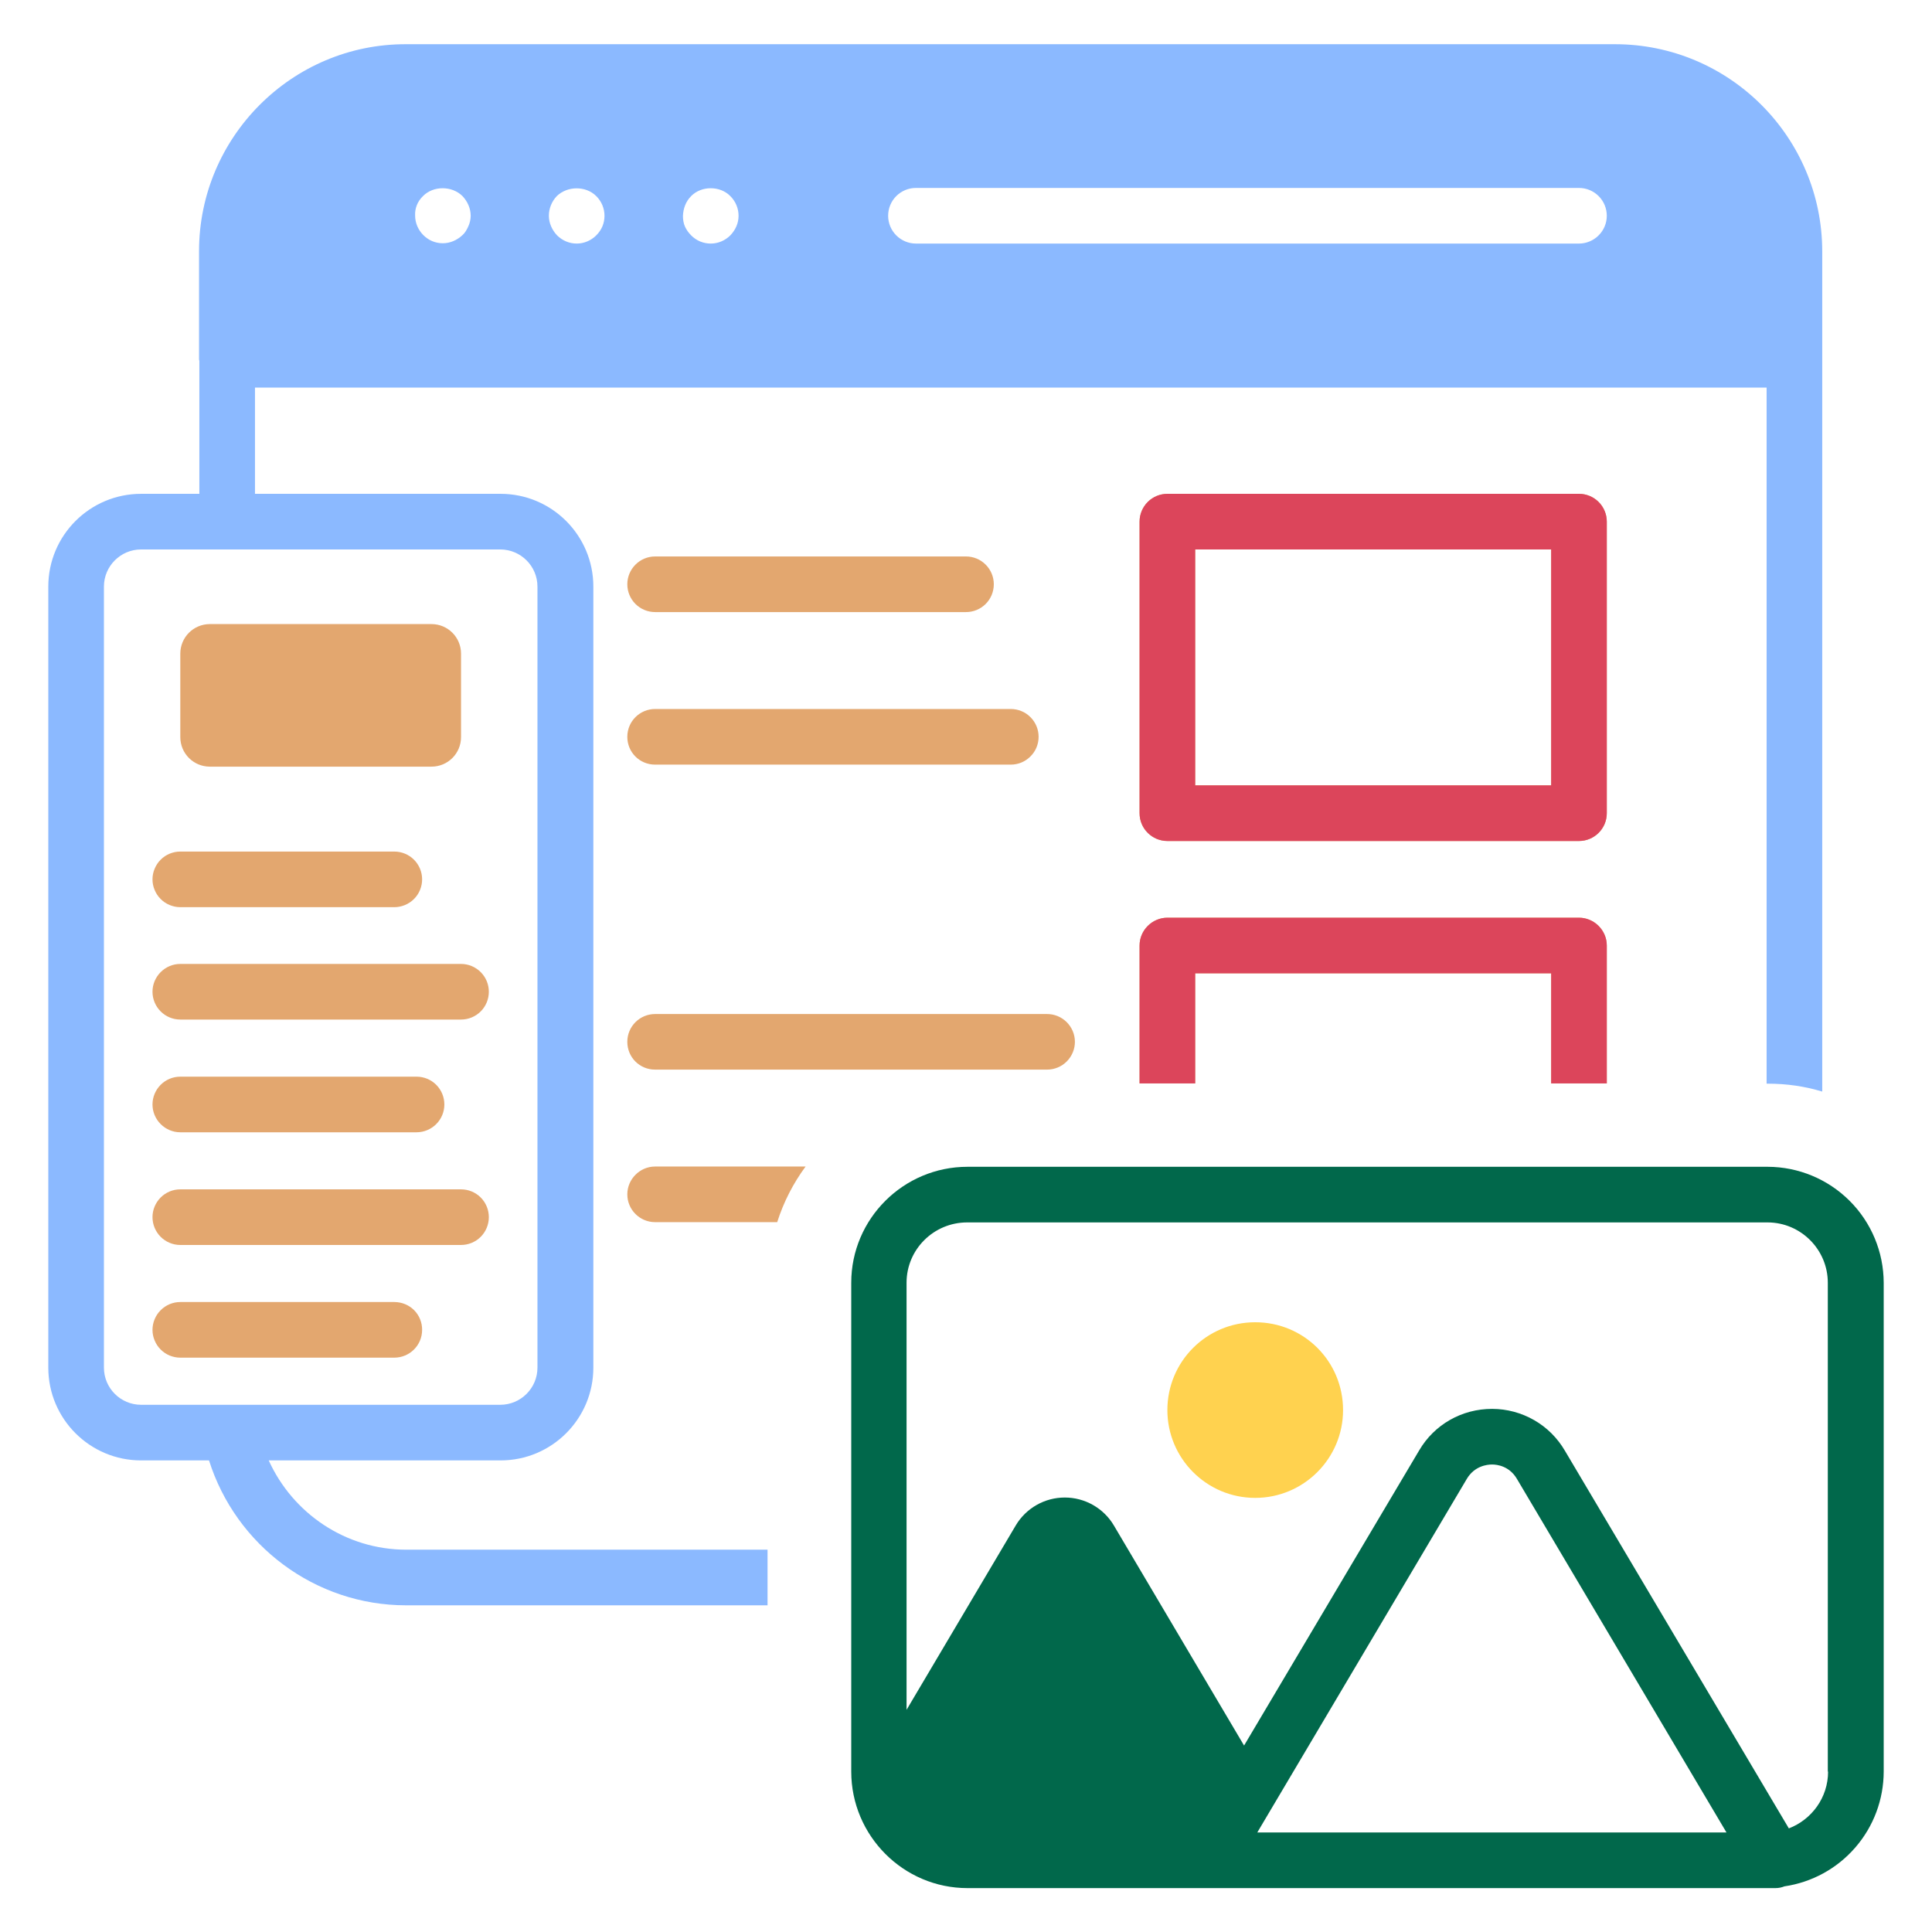
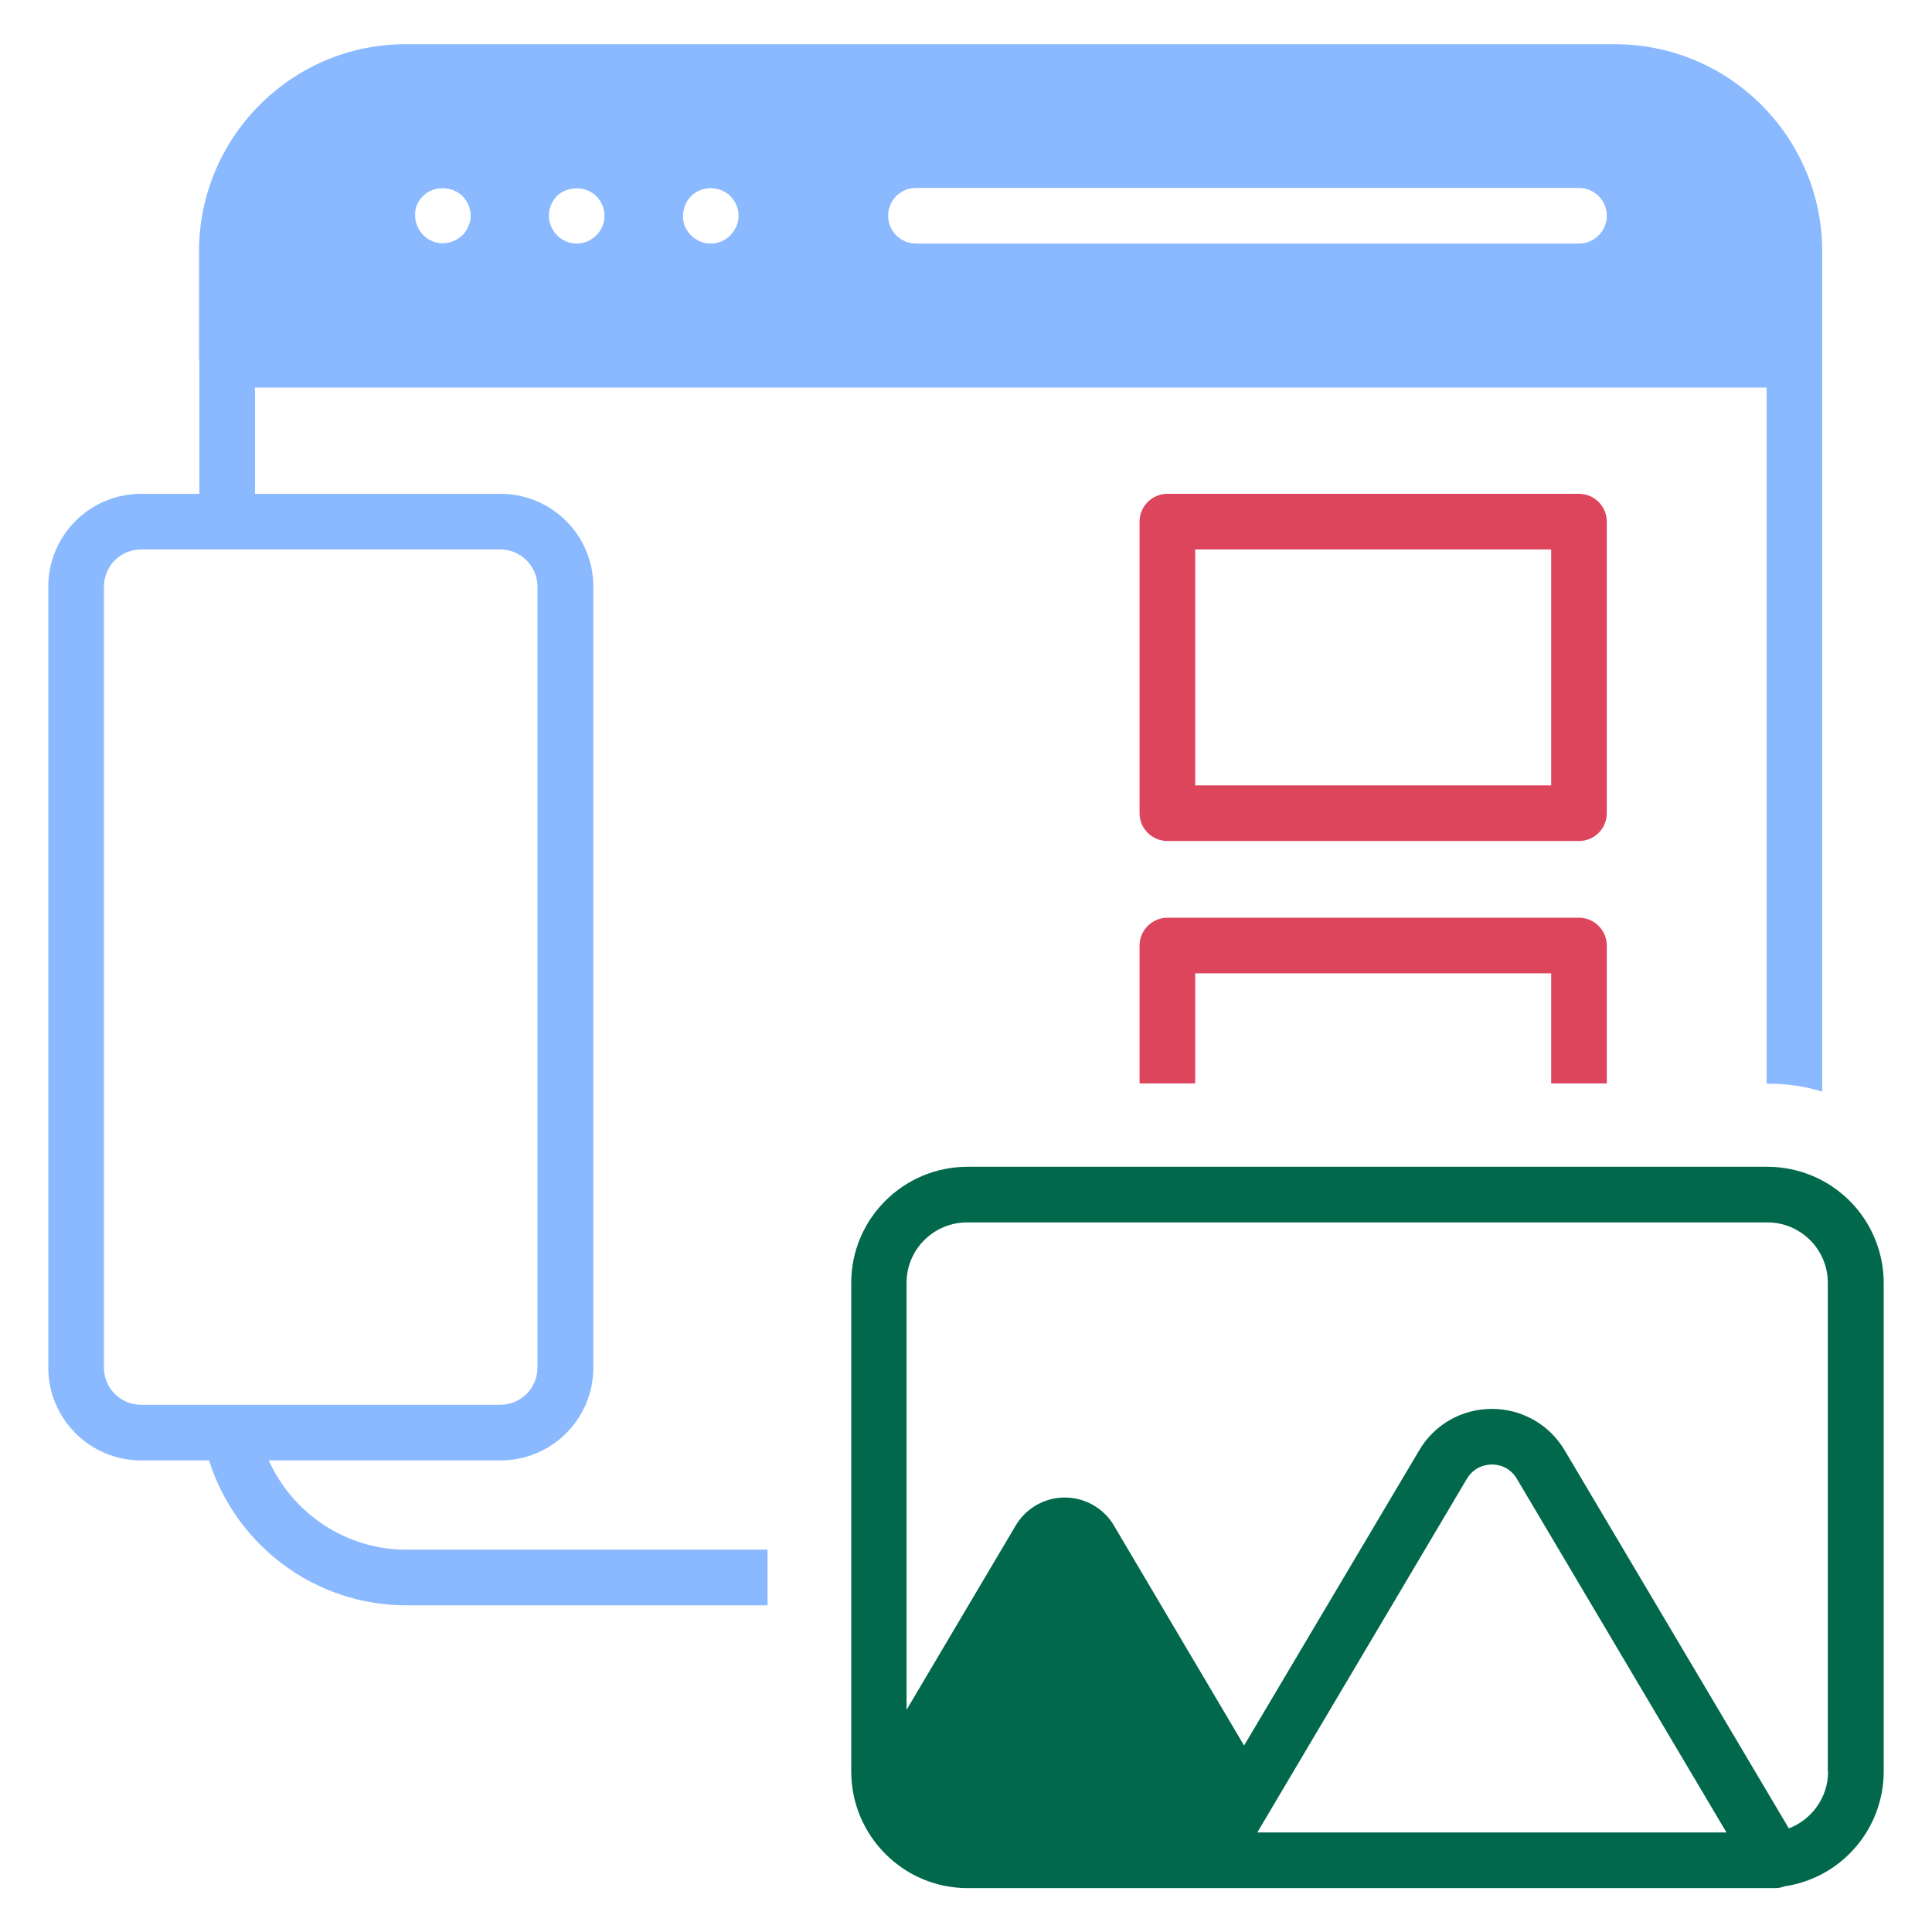
<svg xmlns="http://www.w3.org/2000/svg" width="43" height="43" viewBox="0 0 43 43" fill="none">
  <path d="M5.981 32.504H11.141C12.281 32.504 13.206 31.579 13.206 30.439V13.056C13.206 11.916 12.281 10.991 11.141 10.991H5.675V8.626H39.319V24.119H39.345C39.769 24.119 40.172 24.178 40.557 24.295V5.597C40.557 3.056 38.492 0.984 35.944 0.984H9.037C6.502 0.977 4.43 3.049 4.43 5.59V8.001C4.43 8.014 4.437 8.02 4.437 8.033V10.991H3.14C2 10.991 1.075 11.916 1.075 13.056V30.439C1.075 31.579 2 32.504 3.14 32.504H4.652C5.251 34.4 7.017 35.729 9.037 35.729H17.083V34.491H9.043C7.694 34.491 6.515 33.683 5.981 32.504ZM20.386 4.183H35.143C35.307 4.183 35.464 4.248 35.58 4.364C35.697 4.48 35.762 4.638 35.762 4.802C35.762 4.966 35.697 5.123 35.58 5.239C35.464 5.355 35.307 5.421 35.143 5.421H20.386C20.222 5.421 20.064 5.355 19.948 5.239C19.832 5.123 19.767 4.966 19.767 4.802C19.767 4.638 19.832 4.48 19.948 4.364C20.064 4.248 20.222 4.183 20.386 4.183ZM15.382 4.365C15.61 4.131 16.027 4.131 16.255 4.365C16.373 4.482 16.438 4.639 16.438 4.802C16.438 4.965 16.373 5.114 16.255 5.238C16.138 5.355 15.982 5.421 15.819 5.421C15.738 5.421 15.657 5.405 15.582 5.374C15.507 5.342 15.439 5.296 15.382 5.238C15.324 5.18 15.278 5.114 15.245 5.043C15.213 4.971 15.2 4.886 15.2 4.808C15.206 4.639 15.265 4.482 15.382 4.365ZM12.392 4.365C12.626 4.137 13.037 4.131 13.271 4.365C13.389 4.482 13.454 4.639 13.454 4.802C13.454 4.965 13.395 5.114 13.271 5.238C13.154 5.355 12.998 5.421 12.835 5.421C12.672 5.421 12.516 5.355 12.398 5.238C12.288 5.121 12.216 4.965 12.216 4.802C12.216 4.639 12.281 4.482 12.392 4.365ZM9.414 4.365C9.642 4.131 10.059 4.131 10.294 4.365C10.405 4.482 10.476 4.639 10.476 4.802C10.476 4.88 10.457 4.965 10.424 5.036C10.392 5.108 10.353 5.18 10.294 5.232C10.17 5.349 10.014 5.414 9.857 5.414C9.688 5.414 9.538 5.349 9.421 5.232C9.304 5.114 9.239 4.958 9.239 4.795C9.232 4.639 9.291 4.482 9.414 4.365ZM2.313 30.439V13.056C2.313 12.6 2.684 12.229 3.14 12.229H11.134C11.591 12.229 11.962 12.6 11.962 13.056V30.439C11.962 30.895 11.591 31.266 11.134 31.266H3.14C2.684 31.266 2.313 30.895 2.313 30.439Z" fill="#8BB9FF" />
-   <path d="M27.937 29.429C26.855 29.429 25.982 30.302 25.982 31.384C25.982 32.459 26.855 33.338 27.937 33.338C29.012 33.338 29.892 32.465 29.892 31.384C29.892 30.295 29.018 29.429 27.937 29.429Z" fill="#FFD24F" />
-   <path d="M4.671 17.063H9.603C9.968 17.063 10.261 16.77 10.261 16.405V14.548C10.261 14.184 9.968 13.89 9.603 13.89H4.671C4.307 13.89 4.013 14.184 4.013 14.548V16.405C4.013 16.77 4.307 17.063 4.671 17.063ZM4.013 20.191H8.776C8.857 20.191 8.938 20.174 9.013 20.143C9.088 20.112 9.156 20.067 9.214 20.009C9.271 19.952 9.317 19.884 9.348 19.808C9.379 19.733 9.395 19.653 9.395 19.572C9.395 19.49 9.379 19.41 9.348 19.335C9.317 19.26 9.271 19.191 9.214 19.134C9.156 19.076 9.088 19.031 9.013 19C8.938 18.969 8.857 18.953 8.776 18.953H4.013C3.932 18.953 3.852 18.969 3.776 19C3.701 19.031 3.633 19.076 3.576 19.134C3.518 19.191 3.473 19.26 3.442 19.335C3.41 19.41 3.394 19.49 3.394 19.572C3.394 19.653 3.41 19.733 3.442 19.808C3.473 19.884 3.518 19.952 3.576 20.009C3.633 20.067 3.701 20.112 3.776 20.143C3.852 20.174 3.932 20.191 4.013 20.191ZM10.261 21.454H4.013C3.849 21.454 3.692 21.52 3.576 21.636C3.46 21.752 3.394 21.909 3.394 22.073C3.394 22.238 3.46 22.395 3.576 22.511C3.692 22.627 3.849 22.692 4.013 22.692H10.261C10.425 22.692 10.583 22.627 10.699 22.511C10.815 22.395 10.88 22.238 10.88 22.073C10.88 21.909 10.815 21.752 10.699 21.636C10.583 21.52 10.425 21.454 10.261 21.454ZM4.013 25.201H9.271C9.435 25.201 9.593 25.135 9.709 25.019C9.825 24.903 9.89 24.746 9.89 24.582C9.89 24.418 9.825 24.26 9.709 24.144C9.593 24.028 9.435 23.963 9.271 23.963H4.013C3.849 23.963 3.692 24.028 3.576 24.144C3.46 24.26 3.394 24.418 3.394 24.582C3.394 24.746 3.46 24.903 3.576 25.019C3.692 25.135 3.849 25.201 4.013 25.201ZM10.261 26.471H4.013C3.849 26.471 3.692 26.536 3.576 26.652C3.46 26.768 3.394 26.926 3.394 27.09C3.394 27.254 3.46 27.412 3.576 27.528C3.692 27.644 3.849 27.709 4.013 27.709H10.261C10.425 27.709 10.583 27.644 10.699 27.528C10.815 27.412 10.88 27.254 10.88 27.09C10.88 26.926 10.815 26.768 10.699 26.652C10.583 26.536 10.425 26.471 10.261 26.471ZM8.782 28.979H4.013C3.932 28.979 3.852 28.995 3.776 29.026C3.701 29.058 3.633 29.103 3.576 29.161C3.518 29.218 3.473 29.286 3.442 29.361C3.41 29.437 3.394 29.517 3.394 29.598C3.394 29.68 3.41 29.76 3.442 29.835C3.473 29.91 3.518 29.979 3.576 30.036C3.633 30.093 3.701 30.139 3.776 30.17C3.852 30.201 3.932 30.217 4.013 30.217H8.776C9.115 30.217 9.395 29.944 9.395 29.598C9.396 29.517 9.38 29.437 9.35 29.362C9.32 29.287 9.275 29.219 9.218 29.161C9.161 29.104 9.093 29.058 9.018 29.027C8.944 28.996 8.863 28.98 8.782 28.979ZM14.581 13.623H21.5C21.664 13.623 21.822 13.558 21.938 13.442C22.054 13.326 22.119 13.168 22.119 13.004C22.119 12.84 22.054 12.683 21.938 12.567C21.822 12.45 21.664 12.385 21.5 12.385H14.581C14.417 12.385 14.259 12.45 14.143 12.567C14.027 12.683 13.962 12.84 13.962 13.004C13.962 13.168 14.027 13.326 14.143 13.442C14.259 13.558 14.417 13.623 14.581 13.623ZM14.581 17.018H22.497C22.578 17.018 22.659 17.002 22.734 16.971C22.809 16.939 22.877 16.894 22.934 16.836C22.992 16.779 23.038 16.711 23.069 16.636C23.1 16.56 23.116 16.48 23.116 16.399C23.116 16.317 23.1 16.237 23.069 16.162C23.038 16.087 22.992 16.018 22.934 15.961C22.877 15.903 22.809 15.858 22.734 15.827C22.659 15.796 22.578 15.78 22.497 15.78H14.581C14.242 15.78 13.962 16.053 13.962 16.399C13.962 16.744 14.236 17.018 14.581 17.018ZM14.581 23.806H23.305C23.469 23.806 23.626 23.741 23.742 23.625C23.858 23.509 23.924 23.352 23.924 23.187C23.924 23.023 23.858 22.866 23.742 22.75C23.626 22.634 23.469 22.569 23.305 22.569H14.581C14.242 22.569 13.962 22.842 13.962 23.187C13.962 23.533 14.236 23.806 14.581 23.806ZM13.962 26.582C13.962 26.927 14.242 27.201 14.581 27.201H17.298C17.441 26.751 17.656 26.334 17.93 25.963H14.581C14.242 25.963 13.962 26.243 13.962 26.582ZM35.762 11.61C35.762 11.446 35.697 11.288 35.58 11.172C35.464 11.056 35.307 10.991 35.143 10.991H25.982C25.818 10.991 25.661 11.056 25.545 11.172C25.429 11.288 25.363 11.446 25.363 11.61V18.099C25.363 18.444 25.644 18.718 25.982 18.718H35.143C35.481 18.718 35.762 18.444 35.762 18.099V11.61ZM34.524 17.48H26.601V12.229H34.524V17.48ZM35.762 24.113V21.044C35.762 20.705 35.481 20.425 35.143 20.425H25.982C25.644 20.425 25.363 20.705 25.363 21.044V24.113H26.601V21.663H34.524V24.113H35.762Z" fill="#E3A76F" />
  <path d="M35.762 11.61C35.762 11.446 35.697 11.288 35.58 11.172C35.464 11.056 35.307 10.991 35.143 10.991H25.983C25.818 10.991 25.661 11.056 25.545 11.172C25.429 11.288 25.363 11.446 25.363 11.61V18.099C25.363 18.444 25.644 18.718 25.983 18.718H35.143C35.482 18.718 35.762 18.444 35.762 18.099V11.61ZM34.524 17.48H26.601V12.229H34.524V17.48ZM35.762 24.113V21.044C35.762 20.705 35.482 20.425 35.143 20.425H25.983C25.644 20.425 25.363 20.705 25.363 21.044V24.113H26.601V21.663H34.524V24.113H35.762Z" fill="#DC455B" />
  <path d="M39.345 25.969H21.533C20.106 25.969 18.946 27.129 18.946 28.549V39.43C18.946 40.856 20.106 42.023 21.533 42.023H39.514C39.586 42.023 39.651 42.01 39.716 41.984C40.33 41.894 40.89 41.586 41.295 41.117C41.701 40.648 41.924 40.05 41.925 39.43V28.549C41.923 27.866 41.651 27.21 41.167 26.727C40.684 26.244 40.029 25.971 39.345 25.969ZM27.983 40.785L32.647 32.914C32.817 32.628 33.097 32.595 33.208 32.595C33.319 32.595 33.592 32.628 33.761 32.914L38.426 40.785H27.983ZM40.687 39.43C40.687 40.01 40.322 40.498 39.814 40.694L34.83 32.289C34.665 32.006 34.43 31.771 34.146 31.608C33.863 31.445 33.541 31.358 33.214 31.357H33.208C32.537 31.357 31.924 31.703 31.585 32.283L27.689 38.85L24.79 33.95C24.678 33.761 24.518 33.605 24.327 33.496C24.135 33.387 23.919 33.33 23.699 33.33C23.479 33.33 23.262 33.387 23.071 33.496C22.88 33.605 22.72 33.761 22.608 33.95L20.177 38.055V28.549C20.177 27.807 20.783 27.207 21.526 27.207H39.339C40.081 27.207 40.681 27.813 40.681 28.549V39.43H40.687Z" fill="#01684B" />
</svg>